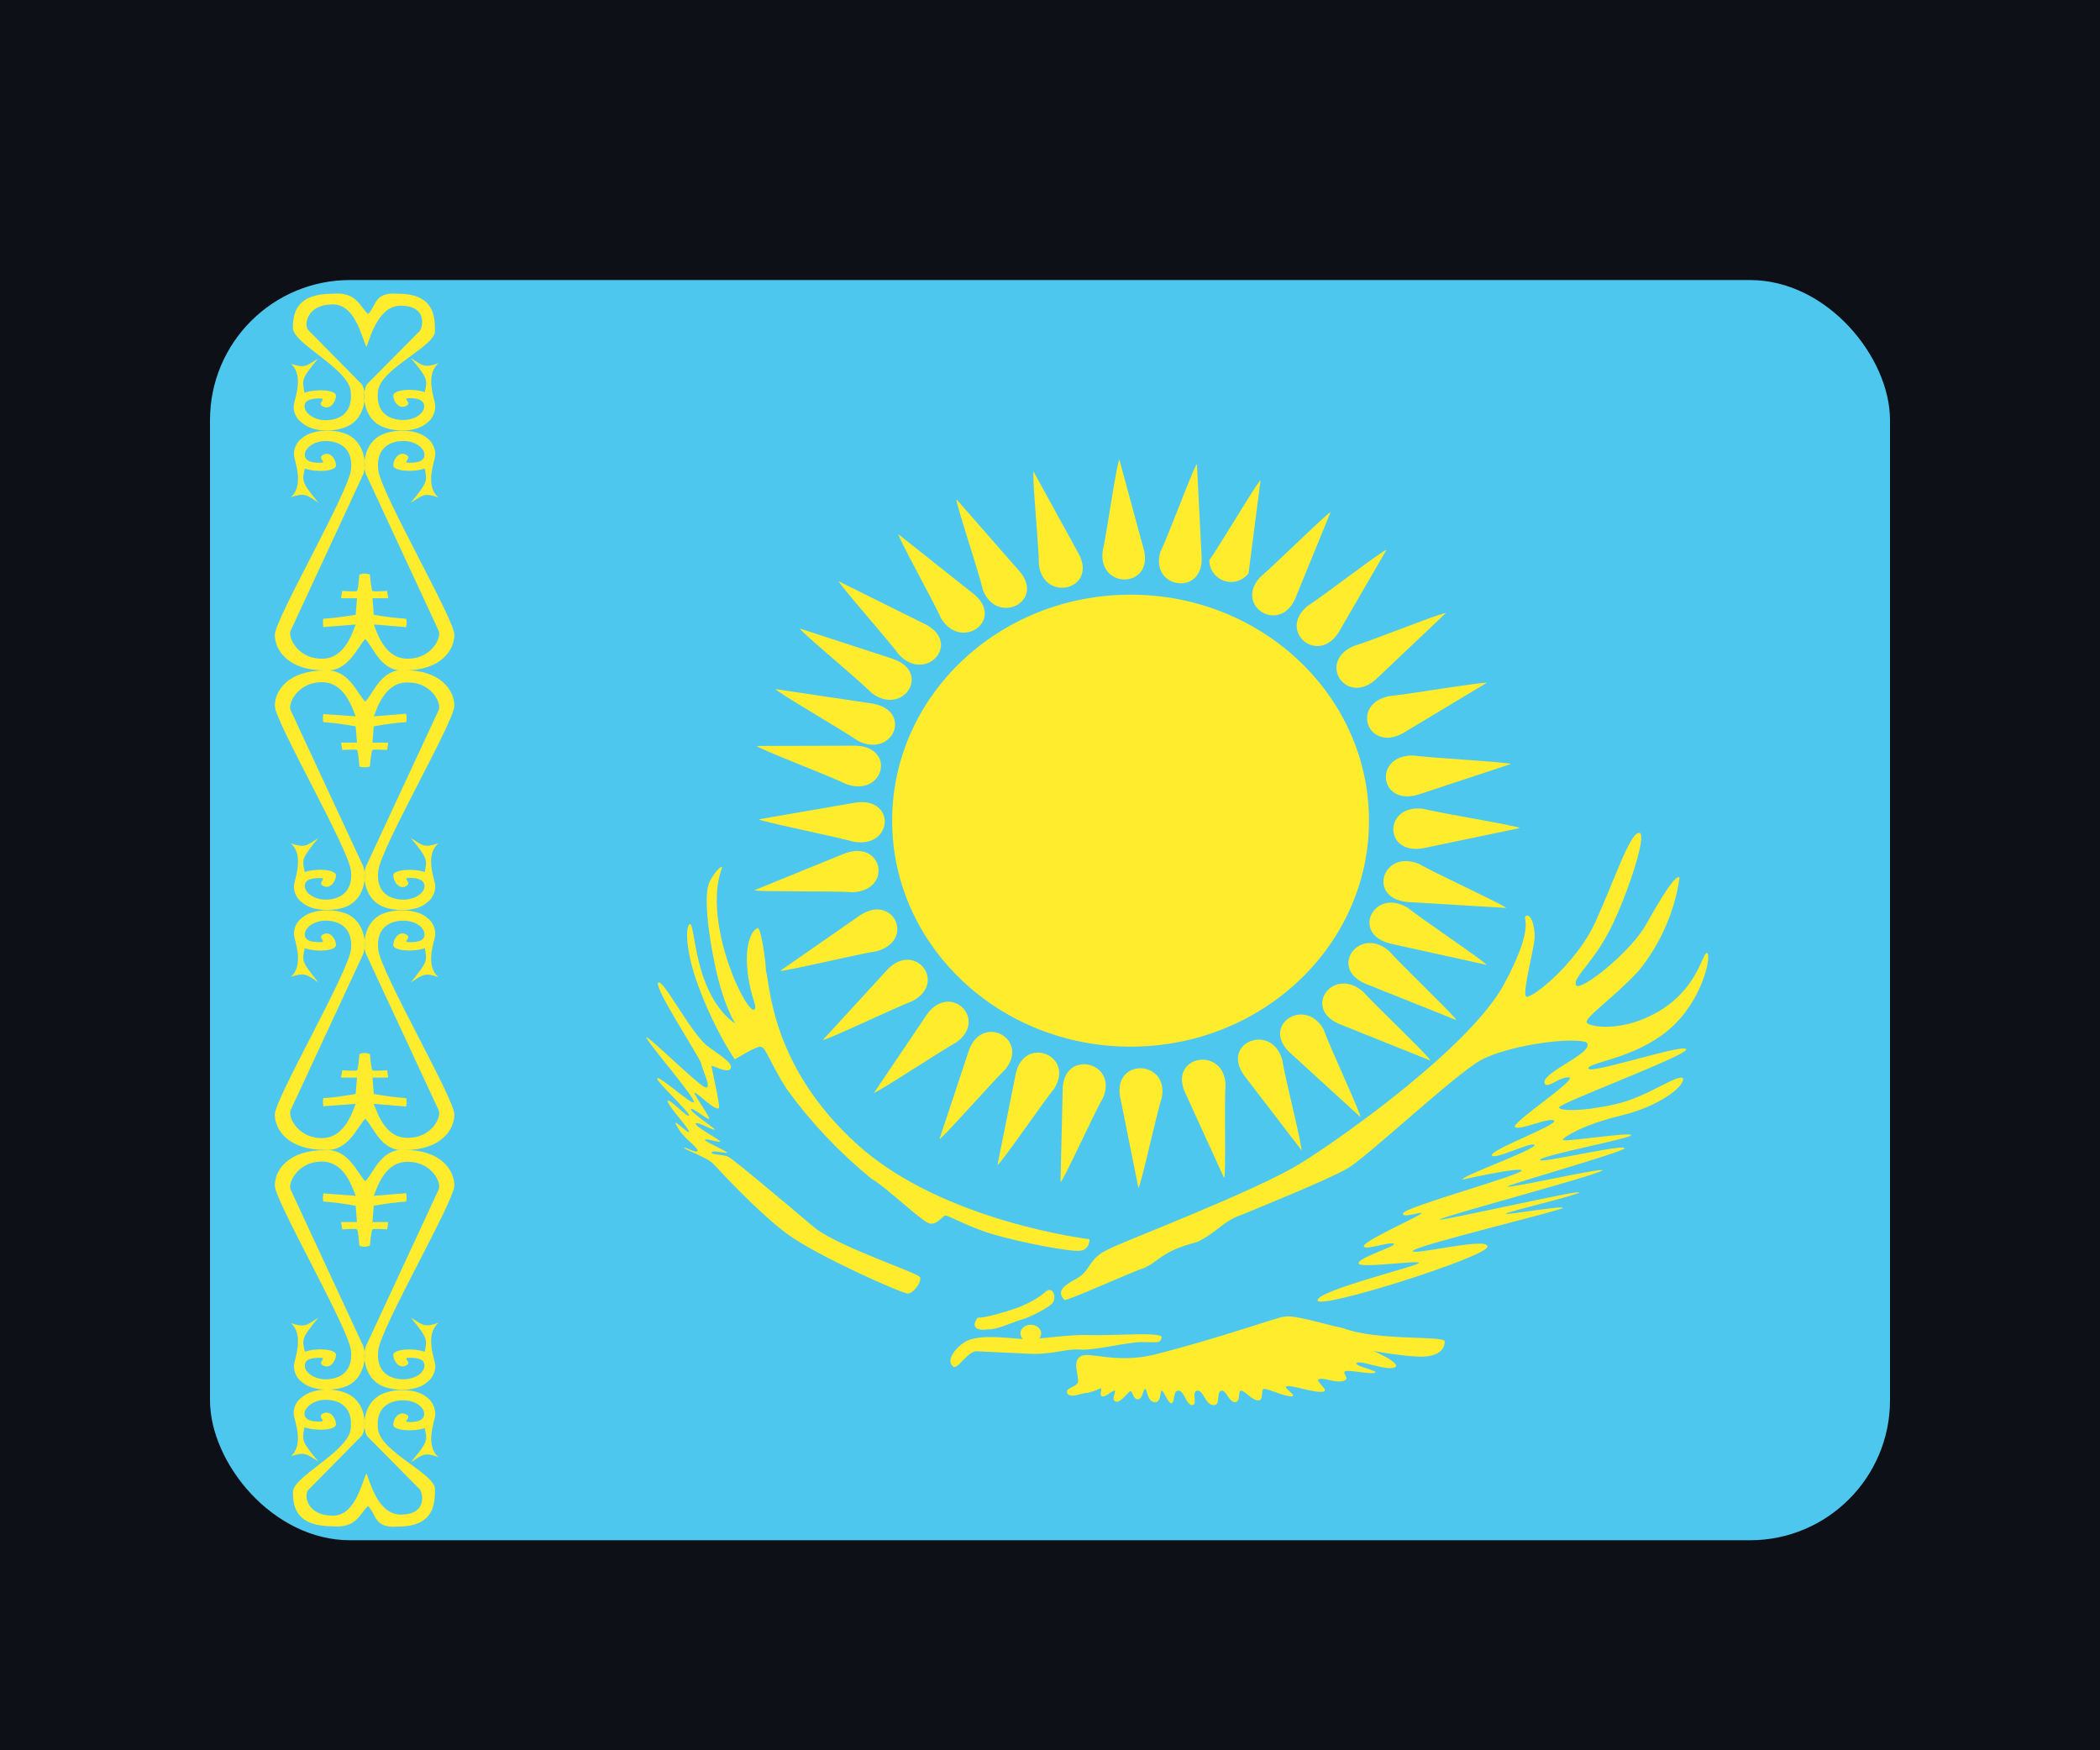
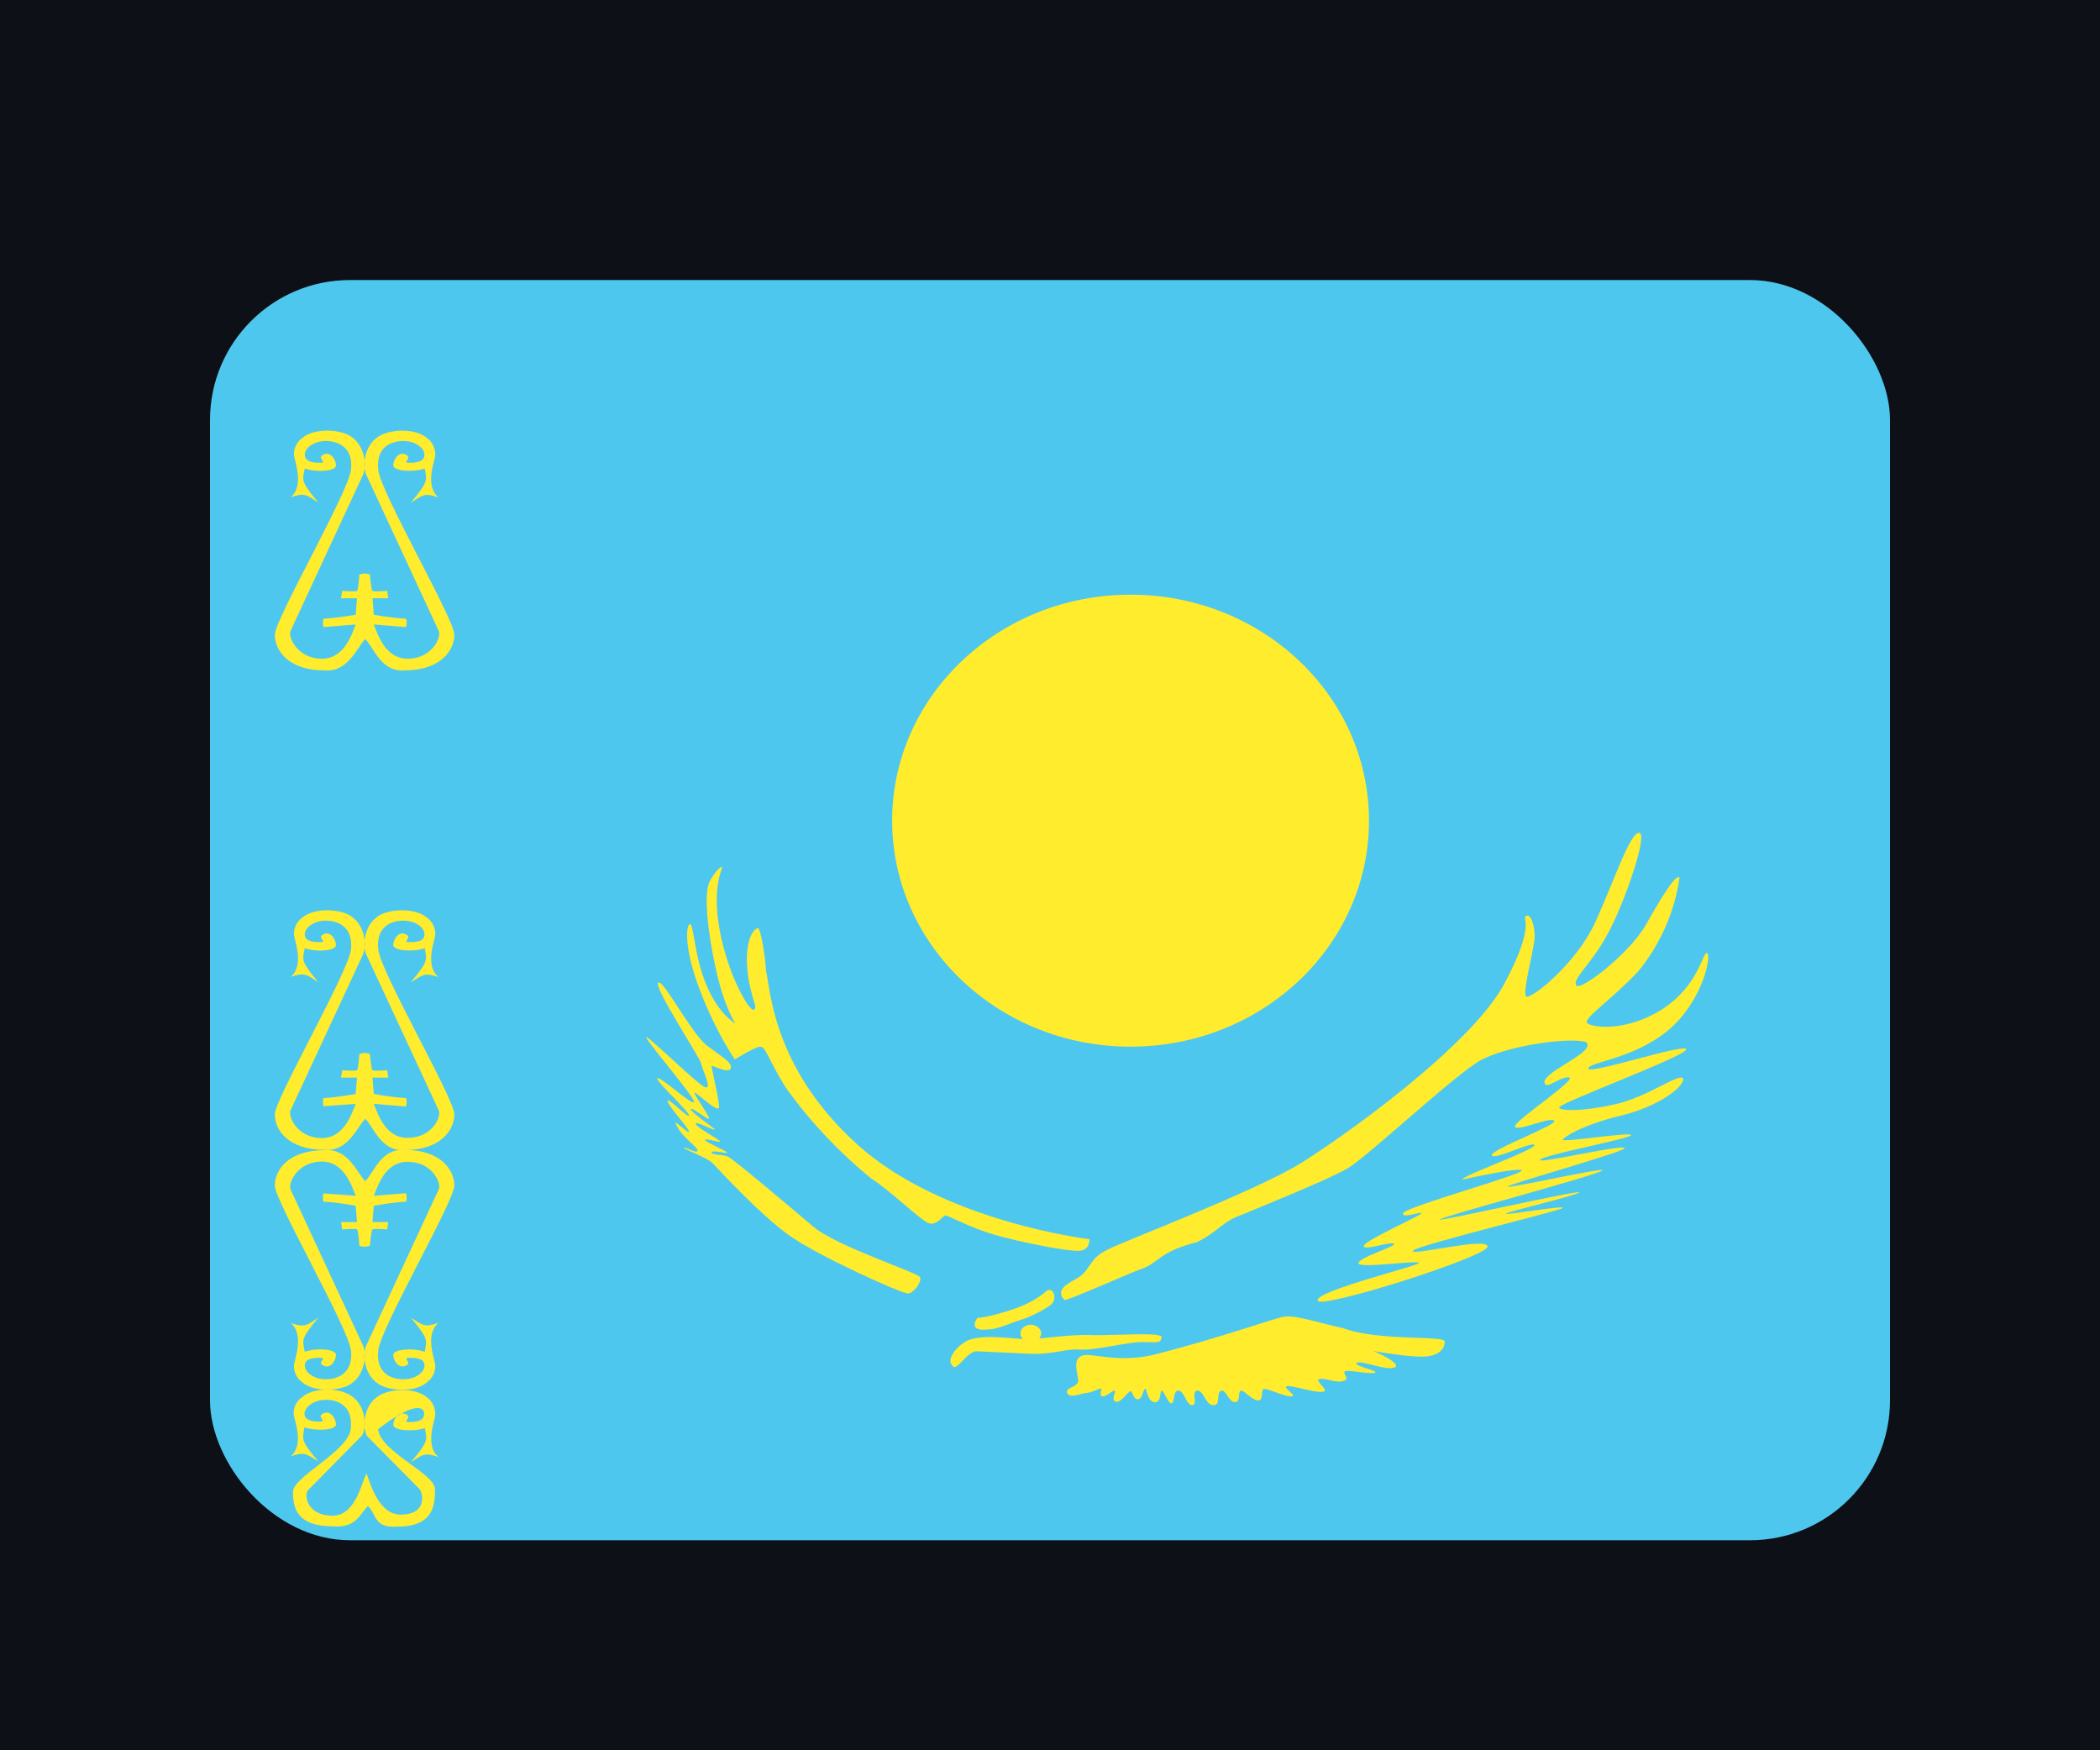
<svg xmlns="http://www.w3.org/2000/svg" width="30" height="25" viewBox="0 0 30 25" fill="none">
  <rect width="30" height="25" fill="#202227" />
  <g id="Flags">
    <rect width="969" height="2228" transform="translate(-770 -646)" fill="#0D1016" />
    <g id="flags">
      <rect x="-524.5" y="-359.5" width="647" height="1886" rx="4.5" stroke="#7B61FF" stroke-dasharray="10 5" />
      <g id="Country=Kazakhstan" filter="url(#filter0_d_28_35)">
        <g id="Kazakhstan (KZ)">
          <g clip-path="url(#clip0_28_35)">
            <g id="Group">
              <path id="Vector" fill-rule="evenodd" clip-rule="evenodd" d="M3 3H27V21H3V3Z" fill="#4EC7EE" />
              <g id="Group_2">
-                 <path id="Vector_2" fill-rule="evenodd" clip-rule="evenodd" d="M5.258 20.512C5.381 20.633 5.34 20.831 5.681 20.805C6.199 20.805 6.214 20.49 6.214 20.269C6.214 20.047 5.438 19.74 5.4 19.414C5.363 19.087 5.58 19.001 5.76 19.001C5.936 19.001 6.06 19.102 6.06 19.192C6.06 19.282 5.978 19.312 5.85 19.312C5.723 19.312 5.906 19.249 5.798 19.2C5.689 19.151 5.618 19.275 5.618 19.35C5.618 19.433 5.888 19.455 6.068 19.399C6.105 19.575 6.12 19.586 5.869 19.886C6.049 19.77 6.064 19.744 6.263 19.811C6.064 19.639 6.214 19.294 6.218 19.207C6.221 19.121 6.18 19.016 6.105 18.964C5.959 18.832 5.648 18.825 5.46 18.911C5.186 19.031 5.171 19.391 5.243 19.511L6 20.276C6.053 20.366 6.075 20.621 5.753 20.633C5.415 20.659 5.295 20.198 5.235 20.044C5.156 20.212 5.066 20.674 4.725 20.648C4.403 20.636 4.343 20.385 4.395 20.291L5.171 19.504C5.246 19.384 5.231 19.024 4.958 18.904C4.77 18.817 4.459 18.829 4.316 18.956C4.234 19.009 4.189 19.11 4.196 19.2C4.204 19.29 4.35 19.631 4.155 19.8C4.35 19.736 4.369 19.762 4.549 19.875C4.298 19.579 4.316 19.567 4.35 19.387C4.53 19.448 4.8 19.425 4.8 19.346C4.8 19.267 4.725 19.136 4.616 19.189C4.511 19.241 4.691 19.305 4.564 19.305C4.44 19.305 4.35 19.279 4.35 19.192C4.35 19.106 4.474 18.994 4.654 18.994C4.834 18.994 5.048 19.084 5.01 19.41C4.973 19.736 4.185 20.089 4.185 20.31C4.185 20.535 4.238 20.801 4.755 20.801C5.093 20.828 5.134 20.629 5.258 20.509V20.512Z" fill="#FFEC2D" />
+                 <path id="Vector_2" fill-rule="evenodd" clip-rule="evenodd" d="M5.258 20.512C5.381 20.633 5.34 20.831 5.681 20.805C6.199 20.805 6.214 20.49 6.214 20.269C6.214 20.047 5.438 19.74 5.4 19.414C5.936 19.001 6.06 19.102 6.06 19.192C6.06 19.282 5.978 19.312 5.85 19.312C5.723 19.312 5.906 19.249 5.798 19.2C5.689 19.151 5.618 19.275 5.618 19.35C5.618 19.433 5.888 19.455 6.068 19.399C6.105 19.575 6.12 19.586 5.869 19.886C6.049 19.77 6.064 19.744 6.263 19.811C6.064 19.639 6.214 19.294 6.218 19.207C6.221 19.121 6.18 19.016 6.105 18.964C5.959 18.832 5.648 18.825 5.46 18.911C5.186 19.031 5.171 19.391 5.243 19.511L6 20.276C6.053 20.366 6.075 20.621 5.753 20.633C5.415 20.659 5.295 20.198 5.235 20.044C5.156 20.212 5.066 20.674 4.725 20.648C4.403 20.636 4.343 20.385 4.395 20.291L5.171 19.504C5.246 19.384 5.231 19.024 4.958 18.904C4.77 18.817 4.459 18.829 4.316 18.956C4.234 19.009 4.189 19.11 4.196 19.2C4.204 19.29 4.35 19.631 4.155 19.8C4.35 19.736 4.369 19.762 4.549 19.875C4.298 19.579 4.316 19.567 4.35 19.387C4.53 19.448 4.8 19.425 4.8 19.346C4.8 19.267 4.725 19.136 4.616 19.189C4.511 19.241 4.691 19.305 4.564 19.305C4.44 19.305 4.35 19.279 4.35 19.192C4.35 19.106 4.474 18.994 4.654 18.994C4.834 18.994 5.048 19.084 5.01 19.41C4.973 19.736 4.185 20.089 4.185 20.31C4.185 20.535 4.238 20.801 4.755 20.801C5.093 20.828 5.134 20.629 5.258 20.509V20.512Z" fill="#FFEC2D" />
                <path id="Vector_3" fill-rule="evenodd" clip-rule="evenodd" d="M5.216 15.874C5.34 15.754 5.441 15.401 5.779 15.424C6.296 15.424 6.491 15.713 6.491 15.934C6.491 16.155 5.441 17.959 5.404 18.285C5.366 18.611 5.584 18.701 5.76 18.701C5.94 18.701 6.064 18.6 6.064 18.506C6.064 18.413 5.974 18.394 5.85 18.394C5.726 18.394 5.903 18.457 5.798 18.506C5.693 18.555 5.618 18.431 5.618 18.352C5.618 18.274 5.888 18.247 6.068 18.308C6.101 18.131 6.116 18.12 5.869 17.82C6.049 17.933 6.064 17.962 6.263 17.895C6.064 18.067 6.21 18.409 6.218 18.495C6.225 18.581 6.18 18.69 6.101 18.742C5.959 18.874 5.644 18.878 5.456 18.795C5.186 18.671 5.171 18.315 5.243 18.195L6.263 15.998C6.319 15.908 6.176 15.607 5.854 15.596C5.516 15.57 5.4 15.926 5.34 16.08L5.801 16.043C5.801 16.043 5.82 16.117 5.801 16.163C5.647 16.174 5.493 16.194 5.34 16.223L5.321 16.455H5.546L5.531 16.56C5.531 16.56 5.34 16.545 5.321 16.56C5.303 16.571 5.284 16.793 5.284 16.793C5.284 16.793 5.246 16.808 5.209 16.808C5.171 16.808 5.134 16.793 5.134 16.793C5.134 16.793 5.119 16.571 5.1 16.56C5.081 16.545 4.89 16.56 4.89 16.56L4.871 16.455H5.1L5.081 16.223C5.081 16.223 4.856 16.177 4.62 16.163C4.605 16.117 4.62 16.046 4.62 16.046L5.081 16.08C5.021 15.926 4.905 15.57 4.568 15.592C4.245 15.607 4.103 15.908 4.155 15.998L5.175 18.195C5.246 18.311 5.231 18.671 4.961 18.795C4.774 18.878 4.459 18.87 4.316 18.742C4.238 18.69 4.193 18.585 4.2 18.499C4.208 18.413 4.35 18.064 4.155 17.899C4.354 17.962 4.373 17.936 4.549 17.82C4.301 18.12 4.316 18.131 4.354 18.308C4.53 18.247 4.8 18.27 4.8 18.352C4.8 18.427 4.725 18.559 4.62 18.506C4.515 18.454 4.695 18.394 4.568 18.394C4.444 18.394 4.354 18.416 4.354 18.506C4.354 18.596 4.478 18.701 4.654 18.701C4.83 18.701 5.048 18.611 5.014 18.289C4.976 17.962 3.926 16.151 3.926 15.934C3.926 15.709 4.121 15.428 4.639 15.428C4.976 15.401 5.1 15.754 5.22 15.874H5.216Z" fill="#FFEC2D" />
                <path id="Vector_4" fill-rule="evenodd" clip-rule="evenodd" d="M5.216 14.977C5.34 15.097 5.441 15.45 5.779 15.427C6.296 15.427 6.491 15.139 6.491 14.917C6.491 14.696 5.441 12.892 5.404 12.566C5.366 12.24 5.584 12.15 5.76 12.15C5.94 12.15 6.064 12.251 6.064 12.345C6.064 12.439 5.974 12.457 5.85 12.457C5.726 12.457 5.903 12.397 5.798 12.345C5.693 12.292 5.618 12.42 5.618 12.499C5.618 12.577 5.888 12.604 6.068 12.544C6.101 12.72 6.116 12.731 5.869 13.031C6.049 12.919 6.064 12.889 6.263 12.956C6.064 12.784 6.21 12.442 6.218 12.356C6.225 12.27 6.18 12.161 6.101 12.109C5.959 11.981 5.644 11.974 5.456 12.056C5.186 12.18 5.171 12.536 5.243 12.656L6.263 14.85C6.319 14.94 6.176 15.24 5.854 15.251C5.516 15.277 5.4 14.921 5.34 14.767L5.801 14.805C5.801 14.805 5.82 14.73 5.801 14.685C5.647 14.674 5.493 14.654 5.34 14.625L5.321 14.392H5.546L5.531 14.287C5.531 14.287 5.34 14.302 5.321 14.287C5.303 14.276 5.284 14.055 5.284 14.055C5.284 14.055 5.246 14.04 5.209 14.04C5.171 14.04 5.134 14.055 5.134 14.055C5.134 14.055 5.119 14.276 5.1 14.287C5.081 14.302 4.89 14.287 4.89 14.287L4.871 14.392H5.1L5.081 14.625C5.081 14.625 4.856 14.67 4.62 14.685C4.605 14.73 4.62 14.801 4.62 14.801L5.081 14.767C5.021 14.921 4.905 15.277 4.568 15.255C4.245 15.24 4.103 14.94 4.155 14.85L5.175 12.656C5.246 12.536 5.231 12.18 4.961 12.056C4.774 11.974 4.459 11.981 4.316 12.109C4.238 12.161 4.193 12.266 4.2 12.352C4.208 12.439 4.35 12.784 4.155 12.952C4.354 12.889 4.373 12.915 4.549 13.031C4.301 12.731 4.316 12.72 4.354 12.544C4.53 12.604 4.8 12.581 4.8 12.499C4.8 12.424 4.725 12.292 4.62 12.345C4.515 12.397 4.695 12.457 4.568 12.457C4.444 12.457 4.354 12.435 4.354 12.345C4.354 12.255 4.478 12.15 4.654 12.15C4.83 12.15 5.048 12.24 5.014 12.562C4.976 12.889 3.926 14.7 3.926 14.917C3.926 15.142 4.121 15.424 4.639 15.424C4.976 15.45 5.1 15.097 5.22 14.977H5.216Z" fill="#FFEC2D" />
-                 <path id="Vector_5" fill-rule="evenodd" clip-rule="evenodd" d="M5.216 9.022C5.34 8.902 5.441 8.55 5.779 8.572C6.296 8.572 6.491 8.861 6.491 9.082C6.491 9.304 5.441 11.107 5.404 11.437C5.366 11.76 5.584 11.85 5.76 11.85C5.94 11.85 6.064 11.749 6.064 11.659C6.064 11.569 5.974 11.539 5.85 11.539C5.726 11.539 5.903 11.606 5.798 11.659C5.693 11.711 5.618 11.58 5.618 11.501C5.618 11.426 5.888 11.396 6.068 11.456C6.101 11.28 6.116 11.269 5.869 10.969C6.049 11.085 6.064 11.111 6.263 11.044C6.064 11.216 6.21 11.561 6.218 11.644C6.225 11.726 6.18 11.839 6.101 11.891C5.959 12.022 5.644 12.026 5.456 11.944C5.186 11.82 5.171 11.464 5.243 11.344L6.263 9.15C6.319 9.06 6.176 8.76 5.854 8.749C5.516 8.722 5.4 9.079 5.34 9.232L5.801 9.195C5.801 9.195 5.82 9.27 5.801 9.315C5.561 9.33 5.34 9.375 5.34 9.375L5.321 9.607H5.546L5.531 9.712C5.531 9.712 5.34 9.701 5.321 9.712C5.303 9.724 5.284 9.949 5.284 9.949C5.284 9.949 5.246 9.96 5.209 9.96C5.171 9.96 5.134 9.949 5.134 9.949C5.134 9.949 5.119 9.724 5.1 9.712C5.081 9.701 4.89 9.712 4.89 9.712L4.871 9.607H5.1L5.081 9.375C5.081 9.375 4.856 9.33 4.62 9.315C4.605 9.27 4.62 9.199 4.62 9.199L5.081 9.232C5.021 9.079 4.905 8.722 4.568 8.745C4.245 8.76 4.103 9.06 4.155 9.15L5.175 11.344C5.246 11.464 5.231 11.82 4.961 11.944C4.774 12.026 4.459 12.019 4.316 11.891C4.238 11.839 4.193 11.734 4.2 11.647C4.208 11.561 4.35 11.216 4.155 11.047C4.354 11.111 4.373 11.085 4.549 10.969C4.301 11.269 4.316 11.28 4.354 11.456C4.53 11.396 4.8 11.422 4.8 11.501C4.8 11.576 4.725 11.707 4.62 11.655C4.515 11.606 4.695 11.542 4.568 11.542C4.444 11.542 4.354 11.565 4.354 11.655C4.354 11.745 4.478 11.85 4.654 11.85C4.83 11.85 5.048 11.76 5.014 11.437C4.976 11.111 3.926 9.304 3.926 9.082C3.926 8.861 4.121 8.576 4.639 8.576C4.976 8.55 5.1 8.902 5.22 9.026L5.216 9.022Z" fill="#FFEC2D" />
                <path id="Vector_6" fill-rule="evenodd" clip-rule="evenodd" d="M5.216 8.126C5.34 8.246 5.441 8.602 5.779 8.576C6.296 8.576 6.491 8.287 6.491 8.066C6.491 7.845 5.441 6.041 5.404 5.715C5.366 5.389 5.584 5.299 5.76 5.299C5.94 5.299 6.064 5.404 6.064 5.494C6.064 5.584 5.974 5.61 5.85 5.61C5.726 5.61 5.903 5.546 5.798 5.494C5.693 5.441 5.618 5.569 5.618 5.647C5.618 5.726 5.888 5.753 6.068 5.692C6.101 5.869 6.116 5.88 5.869 6.18C6.049 6.067 6.064 6.037 6.263 6.105C6.064 5.936 6.21 5.591 6.218 5.505C6.225 5.419 6.18 5.31 6.101 5.258C5.959 5.13 5.644 5.122 5.456 5.209C5.186 5.329 5.171 5.689 5.243 5.805L6.263 8.002C6.319 8.092 6.176 8.393 5.854 8.408C5.516 8.43 5.4 8.078 5.34 7.92L5.801 7.957C5.801 7.957 5.82 7.883 5.801 7.838C5.647 7.827 5.493 7.809 5.34 7.781L5.321 7.545H5.546L5.531 7.44C5.531 7.44 5.34 7.455 5.321 7.44C5.303 7.429 5.284 7.207 5.284 7.207C5.284 7.207 5.246 7.192 5.209 7.192C5.171 7.192 5.134 7.207 5.134 7.207C5.134 7.207 5.119 7.429 5.1 7.44C5.081 7.455 4.89 7.44 4.89 7.44L4.871 7.545H5.1L5.081 7.781C5.081 7.781 4.856 7.822 4.62 7.838C4.605 7.886 4.62 7.957 4.62 7.957L5.081 7.92C5.021 8.078 4.905 8.43 4.568 8.408C4.245 8.393 4.103 8.092 4.155 8.002L5.175 5.805C5.246 5.689 5.231 5.329 4.961 5.205C4.774 5.122 4.459 5.13 4.316 5.258C4.238 5.31 4.193 5.415 4.2 5.501C4.208 5.588 4.35 5.936 4.155 6.101C4.354 6.037 4.373 6.064 4.549 6.18C4.301 5.88 4.316 5.869 4.354 5.692C4.534 5.753 4.8 5.73 4.8 5.647C4.8 5.572 4.725 5.441 4.62 5.494C4.515 5.546 4.695 5.61 4.568 5.61C4.444 5.61 4.354 5.584 4.354 5.494C4.354 5.404 4.478 5.299 4.654 5.299C4.83 5.299 5.051 5.389 5.014 5.711C4.976 6.037 3.926 7.849 3.926 8.066C3.926 8.291 4.121 8.576 4.639 8.576C4.976 8.602 5.1 8.246 5.22 8.126H5.216Z" fill="#FFEC2D" />
-                 <path id="Vector_7" fill-rule="evenodd" clip-rule="evenodd" d="M5.258 3.487C5.381 3.367 5.34 3.169 5.681 3.195C6.199 3.195 6.214 3.51 6.214 3.731C6.214 3.952 5.438 4.26 5.4 4.586C5.363 4.912 5.58 4.999 5.76 4.999C5.936 4.999 6.06 4.897 6.06 4.807C6.06 4.717 5.978 4.687 5.85 4.687C5.723 4.687 5.906 4.751 5.798 4.8C5.689 4.849 5.618 4.725 5.618 4.65C5.618 4.567 5.888 4.541 6.068 4.601C6.105 4.425 6.12 4.414 5.869 4.114C6.049 4.23 6.064 4.256 6.263 4.189C6.064 4.361 6.214 4.706 6.218 4.792C6.221 4.879 6.18 4.984 6.105 5.036C5.955 5.175 5.644 5.175 5.456 5.092C5.183 4.972 5.168 4.612 5.239 4.492L6 3.724C6.053 3.634 6.075 3.379 5.753 3.367C5.415 3.341 5.295 3.802 5.235 3.956C5.156 3.787 5.066 3.322 4.725 3.349C4.403 3.36 4.343 3.611 4.395 3.705L5.171 4.492C5.246 4.612 5.231 4.972 4.958 5.092C4.77 5.179 4.459 5.171 4.316 5.04C4.234 4.987 4.189 4.886 4.196 4.796C4.204 4.706 4.35 4.365 4.155 4.196C4.35 4.26 4.369 4.234 4.545 4.121C4.298 4.417 4.316 4.429 4.35 4.609C4.53 4.549 4.8 4.571 4.8 4.65C4.8 4.729 4.725 4.86 4.616 4.807C4.511 4.755 4.691 4.691 4.564 4.691C4.44 4.691 4.35 4.717 4.35 4.804C4.35 4.89 4.474 5.002 4.654 5.002C4.834 5.002 5.048 4.912 5.01 4.586C4.973 4.26 4.185 3.907 4.185 3.686C4.185 3.461 4.238 3.195 4.755 3.195C5.093 3.169 5.134 3.367 5.258 3.487Z" fill="#FFEC2D" />
              </g>
              <g id="Group_3">
                <path id="Vector_8" d="M19.557 10.722C19.557 8.939 18.032 7.494 16.151 7.494C14.27 7.494 12.745 8.939 12.745 10.722C12.745 12.504 14.27 13.95 16.151 13.95C18.032 13.95 19.557 12.504 19.557 10.722Z" fill="#FFEC2D" />
-                 <path id="Vector_9" fill-rule="evenodd" clip-rule="evenodd" d="M15.991 5.569C15.959 5.569 15.807 6.641 15.751 6.881C15.695 7.422 16.471 7.402 16.343 6.861L15.991 5.565V5.569ZM16.263 15.967C16.291 15.967 16.523 14.906 16.599 14.67C16.691 14.138 15.915 14.11 15.999 14.654L16.263 15.967ZM10.836 10.7C10.836 10.728 11.952 10.952 12.2 11.024C12.761 11.116 12.801 10.383 12.225 10.463L10.836 10.704V10.7ZM21.71 10.828C21.71 10.8 20.581 10.616 20.329 10.552C19.765 10.483 19.761 11.216 20.329 11.116L21.71 10.828ZM11.98 7.298C11.96 7.318 12.697 8.15 12.845 8.354C13.229 8.754 13.737 8.194 13.229 7.922L11.98 7.302V7.298ZM20.429 14.142C20.449 14.122 19.641 13.353 19.473 13.165C19.053 12.797 18.6 13.393 19.129 13.625L20.429 14.146V14.142ZM13.665 6.137C13.641 6.149 13.986 7.182 14.042 7.426C14.234 7.934 14.93 7.602 14.57 7.166L13.669 6.137H13.665ZM18.592 15.438C18.62 15.426 18.352 14.374 18.316 14.13C18.16 13.609 17.444 13.889 17.768 14.354L18.596 15.434L18.592 15.438ZM19.805 6.857C19.781 6.837 18.892 7.522 18.676 7.658C18.248 8.018 18.828 8.506 19.125 8.03L19.805 6.857ZM12.481 14.61C12.501 14.63 13.441 14.01 13.665 13.886C14.118 13.557 13.577 13.029 13.245 13.485L12.485 14.61H12.481ZM11.08 8.843C11.068 8.867 12.04 9.431 12.252 9.579C12.753 9.839 13.045 9.159 12.473 9.051L11.08 8.843ZM21.234 12.781C21.246 12.757 20.313 12.129 20.113 11.968C19.633 11.672 19.293 12.333 19.857 12.477L21.234 12.781ZM18.008 5.861C17.98 5.853 17.424 6.797 17.276 7.001C17.276 7.067 17.297 7.13 17.335 7.183C17.373 7.236 17.427 7.275 17.488 7.296C17.55 7.317 17.617 7.318 17.679 7.299C17.741 7.279 17.796 7.241 17.836 7.19L18.008 5.861ZM14.25 15.639C14.278 15.651 14.902 14.742 15.062 14.546C15.354 14.082 14.646 13.786 14.514 14.322L14.25 15.639ZM11.148 12.865C11.16 12.889 12.268 12.625 12.529 12.585C13.073 12.433 12.769 11.76 12.289 12.072L11.148 12.865ZM21.238 8.754C21.23 8.73 20.105 8.919 19.845 8.943C19.285 9.059 19.545 9.751 20.045 9.471L21.238 8.754Z" fill="#FFEC2D" />
-                 <path id="Vector_10" fill-rule="evenodd" clip-rule="evenodd" d="M17.095 5.637C17.067 5.633 16.691 6.653 16.579 6.877C16.415 7.398 17.179 7.526 17.167 6.973L17.099 5.633L17.095 5.637ZM15.154 15.879C15.182 15.887 15.634 14.89 15.763 14.67C15.963 14.166 15.21 13.989 15.182 14.538L15.15 15.879H15.154ZM14.766 5.737C14.738 5.745 14.842 6.825 14.842 7.073C14.918 7.606 15.666 7.422 15.418 6.925L14.766 5.737ZM17.488 15.819C17.516 15.815 17.488 14.73 17.508 14.482C17.472 13.941 16.707 14.078 16.923 14.59L17.484 15.819H17.488ZM12.837 6.633C12.813 6.649 13.345 7.606 13.445 7.834C13.733 8.302 14.354 7.862 13.918 7.49L12.837 6.633ZM19.433 14.954C19.457 14.938 18.992 13.945 18.913 13.713C18.66 13.229 18.012 13.629 18.416 14.025L19.433 14.954ZM11.428 7.978C11.412 8.002 12.273 8.714 12.453 8.899C12.897 9.235 13.309 8.61 12.765 8.414L11.428 7.978ZM20.802 13.569C20.818 13.545 20.013 12.777 19.845 12.585C19.429 12.22 18.973 12.817 19.501 13.049L20.802 13.569ZM10.812 9.655C10.804 9.683 11.864 10.087 12.096 10.203C12.633 10.383 12.805 9.667 12.22 9.651L10.812 9.655ZM21.514 11.968C21.526 11.944 20.497 11.472 20.273 11.34C19.753 11.124 19.525 11.828 20.105 11.884L21.514 11.968ZM10.776 11.716C10.78 11.74 11.924 11.724 12.184 11.744C12.753 11.716 12.617 10.992 12.072 11.188L10.776 11.716ZM21.59 9.915C21.59 9.887 20.445 9.827 20.189 9.791C19.617 9.783 19.701 10.515 20.257 10.351L21.59 9.911V9.915ZM11.756 13.853C11.772 13.877 12.797 13.389 13.037 13.297C13.533 13.037 13.077 12.441 12.681 12.845L11.756 13.853ZM20.654 7.758C20.637 7.734 19.585 8.154 19.333 8.23C18.816 8.458 19.229 9.083 19.653 8.706L20.654 7.758ZM13.421 15.27C13.445 15.282 14.178 14.45 14.362 14.274C14.71 13.845 14.042 13.473 13.845 13.993L13.421 15.27ZM19.012 6.313C18.992 6.297 18.2 7.077 18.004 7.242C17.628 7.646 18.268 8.062 18.5 7.558L19.009 6.313H19.012Z" fill="#FFEC2D" />
                <g id="Group_4">
                  <path id="Vector_11" fill-rule="evenodd" clip-rule="evenodd" d="M10.943 12.869C11.004 13.075 11.013 14.231 12.245 15.345C13.467 16.452 15.564 16.7 15.564 16.7C15.564 16.7 15.572 16.857 15.424 16.865C15.275 16.881 14.559 16.741 14.201 16.634C13.852 16.535 13.537 16.353 13.502 16.361C13.459 16.378 13.389 16.493 13.284 16.477C13.179 16.46 12.673 15.965 12.445 15.833C11.991 15.461 11.589 15.037 11.249 14.569C11.004 14.198 10.943 13.95 10.864 13.95C10.786 13.95 10.498 14.132 10.498 14.132C10.498 14.132 10.236 13.76 10.008 13.166C9.773 12.571 9.799 12.225 9.851 12.2C9.912 12.175 9.912 12.637 10.087 13.059C10.262 13.488 10.506 13.62 10.506 13.62C10.506 13.62 10.349 13.397 10.227 12.844C10.105 12.291 10.052 11.754 10.139 11.589C10.227 11.424 10.306 11.374 10.314 11.382C10.332 11.399 10.166 11.638 10.279 12.274C10.393 12.91 10.698 13.447 10.768 13.422C10.838 13.397 10.725 13.265 10.681 12.893C10.637 12.522 10.725 12.291 10.821 12.258C10.864 12.225 10.934 12.67 10.943 12.869ZM10.087 13.925C9.851 13.719 9.484 13.001 9.406 13.034C9.318 13.075 10 14.107 10.017 14.19C10.035 14.289 10.183 14.569 10.07 14.528C9.956 14.487 9.144 13.678 9.24 13.835C9.336 13.992 9.947 14.701 9.912 14.743C9.877 14.784 9.406 14.347 9.388 14.404C9.38 14.454 9.851 14.883 9.843 14.933C9.834 14.982 9.537 14.66 9.537 14.726C9.537 14.792 9.843 15.114 9.843 15.164C9.843 15.213 9.58 14.933 9.668 15.081C9.746 15.246 9.974 15.387 9.965 15.436C9.956 15.486 9.773 15.37 9.773 15.395C9.773 15.42 10.113 15.535 10.192 15.626C10.279 15.717 10.838 16.328 11.258 16.634C11.677 16.939 12.882 17.476 12.97 17.476C13.048 17.476 13.171 17.311 13.144 17.244C13.118 17.178 11.939 16.799 11.616 16.518C11.284 16.237 10.48 15.56 10.41 15.527C10.349 15.486 10.166 15.502 10.166 15.461C10.166 15.42 10.402 15.486 10.384 15.461C10.375 15.436 10.061 15.304 10.07 15.28C10.087 15.255 10.288 15.329 10.288 15.304C10.288 15.28 9.921 15.09 9.939 15.048C9.947 15.007 10.209 15.164 10.209 15.131C10.209 15.114 9.86 14.883 9.869 14.842C9.877 14.801 10.139 15.024 10.131 14.974C10.122 14.924 9.921 14.644 9.921 14.611C9.921 14.569 10.236 14.891 10.271 14.825C10.288 14.768 10.157 14.231 10.166 14.223C10.174 14.214 10.402 14.338 10.437 14.264C10.48 14.181 10.279 14.074 10.087 13.925ZM14.114 17.988C13.948 18.012 13.869 17.955 13.965 17.823C14.096 17.823 14.446 17.715 14.568 17.666C14.69 17.616 14.821 17.55 14.926 17.459C15.031 17.352 15.101 17.517 15.04 17.608C14.996 17.666 14.795 17.773 14.647 17.831C14.428 17.897 14.236 17.996 14.114 17.988ZM15.206 17.567C15.092 17.451 15.188 17.368 15.354 17.277C15.599 17.154 15.529 16.98 15.843 16.84C15.983 16.757 17.94 16.014 18.577 15.618C19.215 15.222 21.006 13.942 21.486 13.059C21.958 12.183 21.731 12.117 21.8 12.084C21.862 12.043 21.931 12.208 21.923 12.406C21.905 12.596 21.748 13.174 21.8 13.232C21.853 13.29 22.517 12.778 22.796 12.159C23.076 11.539 23.285 10.895 23.416 10.895C23.556 10.895 23.189 11.952 22.953 12.365C22.726 12.778 22.456 12.984 22.517 13.075C22.587 13.158 23.268 12.621 23.504 12.225C23.731 11.82 23.949 11.465 23.993 11.539C23.923 12.023 23.722 12.481 23.408 12.869C23.041 13.265 22.604 13.554 22.674 13.612C22.735 13.678 23.233 13.744 23.748 13.414C24.272 13.075 24.325 12.588 24.386 12.613C24.456 12.637 24.325 13.306 23.827 13.719C23.329 14.132 22.674 14.173 22.691 14.264C22.726 14.347 24.115 13.884 24.089 13.992C24.063 14.091 22.29 14.751 22.272 14.817C22.272 14.867 22.578 14.883 23.058 14.776C23.53 14.677 23.984 14.322 24.045 14.404C24.063 14.52 23.705 14.801 23.163 14.933C22.613 15.065 22.342 15.238 22.325 15.28C22.316 15.321 23.303 15.164 23.303 15.213C23.303 15.263 22.01 15.502 22.001 15.568C21.984 15.626 23.224 15.329 23.207 15.403C23.172 15.461 21.521 15.924 21.538 15.948C21.547 15.981 22.919 15.668 22.892 15.717C22.857 15.775 20.586 16.378 20.569 16.419C20.551 16.452 22.578 15.989 22.56 16.031C22.543 16.072 21.512 16.311 21.512 16.336C21.512 16.361 22.342 16.212 22.325 16.254C22.316 16.287 20.228 16.79 20.184 16.865C20.141 16.947 21.268 16.658 21.25 16.807C21.233 16.956 18.831 17.715 18.822 17.575C18.804 17.434 20.281 17.079 20.272 17.038C20.254 16.997 19.425 17.121 19.407 17.046C19.398 16.964 19.957 16.799 19.914 16.766C19.87 16.724 19.451 16.881 19.486 16.79C19.529 16.7 20.324 16.353 20.307 16.328C20.298 16.303 20.018 16.411 20.045 16.328C20.08 16.237 21.765 15.775 21.739 15.717C21.713 15.668 20.962 15.833 20.892 15.849C20.866 15.8 21.94 15.42 21.923 15.354C21.888 15.296 21.346 15.577 21.311 15.502C21.294 15.42 22.263 15.065 22.202 15.007C22.141 14.949 21.704 15.156 21.643 15.098C21.582 15.04 22.56 14.404 22.412 14.388C22.263 14.38 22.08 14.586 22.062 14.454C22.08 14.289 22.822 14.016 22.656 13.884C22.394 13.81 21.512 13.942 21.145 14.148C20.779 14.355 19.556 15.502 19.259 15.684C18.962 15.857 17.948 16.262 17.756 16.345C17.459 16.444 17.407 16.592 17.101 16.741C16.551 16.881 16.56 17.038 16.297 17.129C16.201 17.154 15.214 17.599 15.206 17.567ZM13.826 18.145C13.66 18.227 13.511 18.425 13.607 18.508C13.66 18.607 13.826 18.285 13.957 18.301L14.655 18.334C15.031 18.359 15.214 18.26 15.424 18.277C15.634 18.293 16.097 18.169 16.315 18.169C16.533 18.169 16.577 18.194 16.595 18.103C16.621 18.021 15.913 18.078 15.599 18.07C15.284 18.054 14.891 18.128 14.655 18.128C14.437 18.12 14.061 18.054 13.826 18.145Z" fill="#FFEC2D" />
                  <path id="Vector_12" d="M14.874 18.045C14.874 17.977 14.807 17.922 14.725 17.922C14.643 17.922 14.577 17.977 14.577 18.045C14.577 18.114 14.643 18.169 14.725 18.169C14.807 18.169 14.874 18.114 14.874 18.045Z" fill="#FFEC2D" />
                  <path id="Vector_13" fill-rule="evenodd" clip-rule="evenodd" d="M18.359 17.806C18.507 17.781 18.909 17.913 19.189 17.971C19.695 18.161 20.639 18.07 20.639 18.161C20.639 18.252 20.578 18.359 20.359 18.376C20.141 18.392 19.59 18.293 19.608 18.293C19.625 18.293 20.045 18.483 19.922 18.532C19.8 18.582 19.442 18.425 19.381 18.466C19.32 18.508 19.713 18.582 19.643 18.607C19.59 18.632 19.32 18.574 19.232 18.582C19.145 18.599 19.302 18.689 19.197 18.722C19.093 18.764 18.918 18.673 18.848 18.698C18.769 18.722 19.005 18.863 18.9 18.879C18.796 18.896 18.551 18.813 18.411 18.797C18.271 18.797 18.542 18.929 18.455 18.945C18.368 18.954 18.123 18.838 18.062 18.838C18.001 18.838 18.062 19.003 17.975 19.003C17.887 19.003 17.782 18.863 17.73 18.863C17.678 18.863 17.73 19.028 17.643 19.028C17.555 19.028 17.52 18.855 17.451 18.863C17.363 18.879 17.451 19.086 17.328 19.069C17.215 19.061 17.197 18.855 17.101 18.863C17.014 18.879 17.119 19.069 17.031 19.069C16.944 19.069 16.926 18.879 16.839 18.863C16.752 18.855 16.787 19.044 16.734 19.044C16.682 19.044 16.629 18.863 16.595 18.863C16.568 18.863 16.595 19.044 16.49 19.028C16.385 19.011 16.385 18.83 16.359 18.838C16.324 18.855 16.324 18.987 16.254 18.987C16.184 18.987 16.175 18.855 16.149 18.871C16.114 18.879 16.009 19.044 15.939 19.02C15.861 18.995 15.957 18.863 15.922 18.863C15.887 18.863 15.8 18.954 15.747 18.945C15.695 18.937 15.747 18.83 15.73 18.83C15.712 18.83 15.581 18.896 15.52 18.896C15.459 18.896 15.293 18.978 15.249 18.904C15.206 18.822 15.363 18.822 15.398 18.747C15.424 18.673 15.31 18.45 15.433 18.376C15.546 18.293 15.922 18.483 16.481 18.351C17.494 18.095 18.28 17.798 18.359 17.806Z" fill="#FFEC2D" />
                </g>
              </g>
            </g>
          </g>
        </g>
      </g>
    </g>
  </g>
  <defs>
    <filter id="filter0_d_28_35" x="0" y="-2" width="30" height="30" filterUnits="userSpaceOnUse" color-interpolation-filters="sRGB">
      <feFlood flood-opacity="0" result="BackgroundImageFix" />
      <feColorMatrix in="SourceAlpha" type="matrix" values="0 0 0 0 0 0 0 0 0 0 0 0 0 0 0 0 0 0 127 0" result="hardAlpha" />
      <feOffset dy="1" />
      <feGaussianBlur stdDeviation="1.5" />
      <feComposite in2="hardAlpha" operator="out" />
      <feColorMatrix type="matrix" values="0 0 0 0 0 0 0 0 0 0 0 0 0 0 0 0 0 0 0.5 0" />
      <feBlend mode="normal" in2="BackgroundImageFix" result="effect1_dropShadow_28_35" />
      <feBlend mode="normal" in="SourceGraphic" in2="effect1_dropShadow_28_35" result="shape" />
    </filter>
    <clipPath id="clip0_28_35">
      <rect x="3" y="3" width="24" height="18" rx="2" fill="white" />
    </clipPath>
  </defs>
</svg>